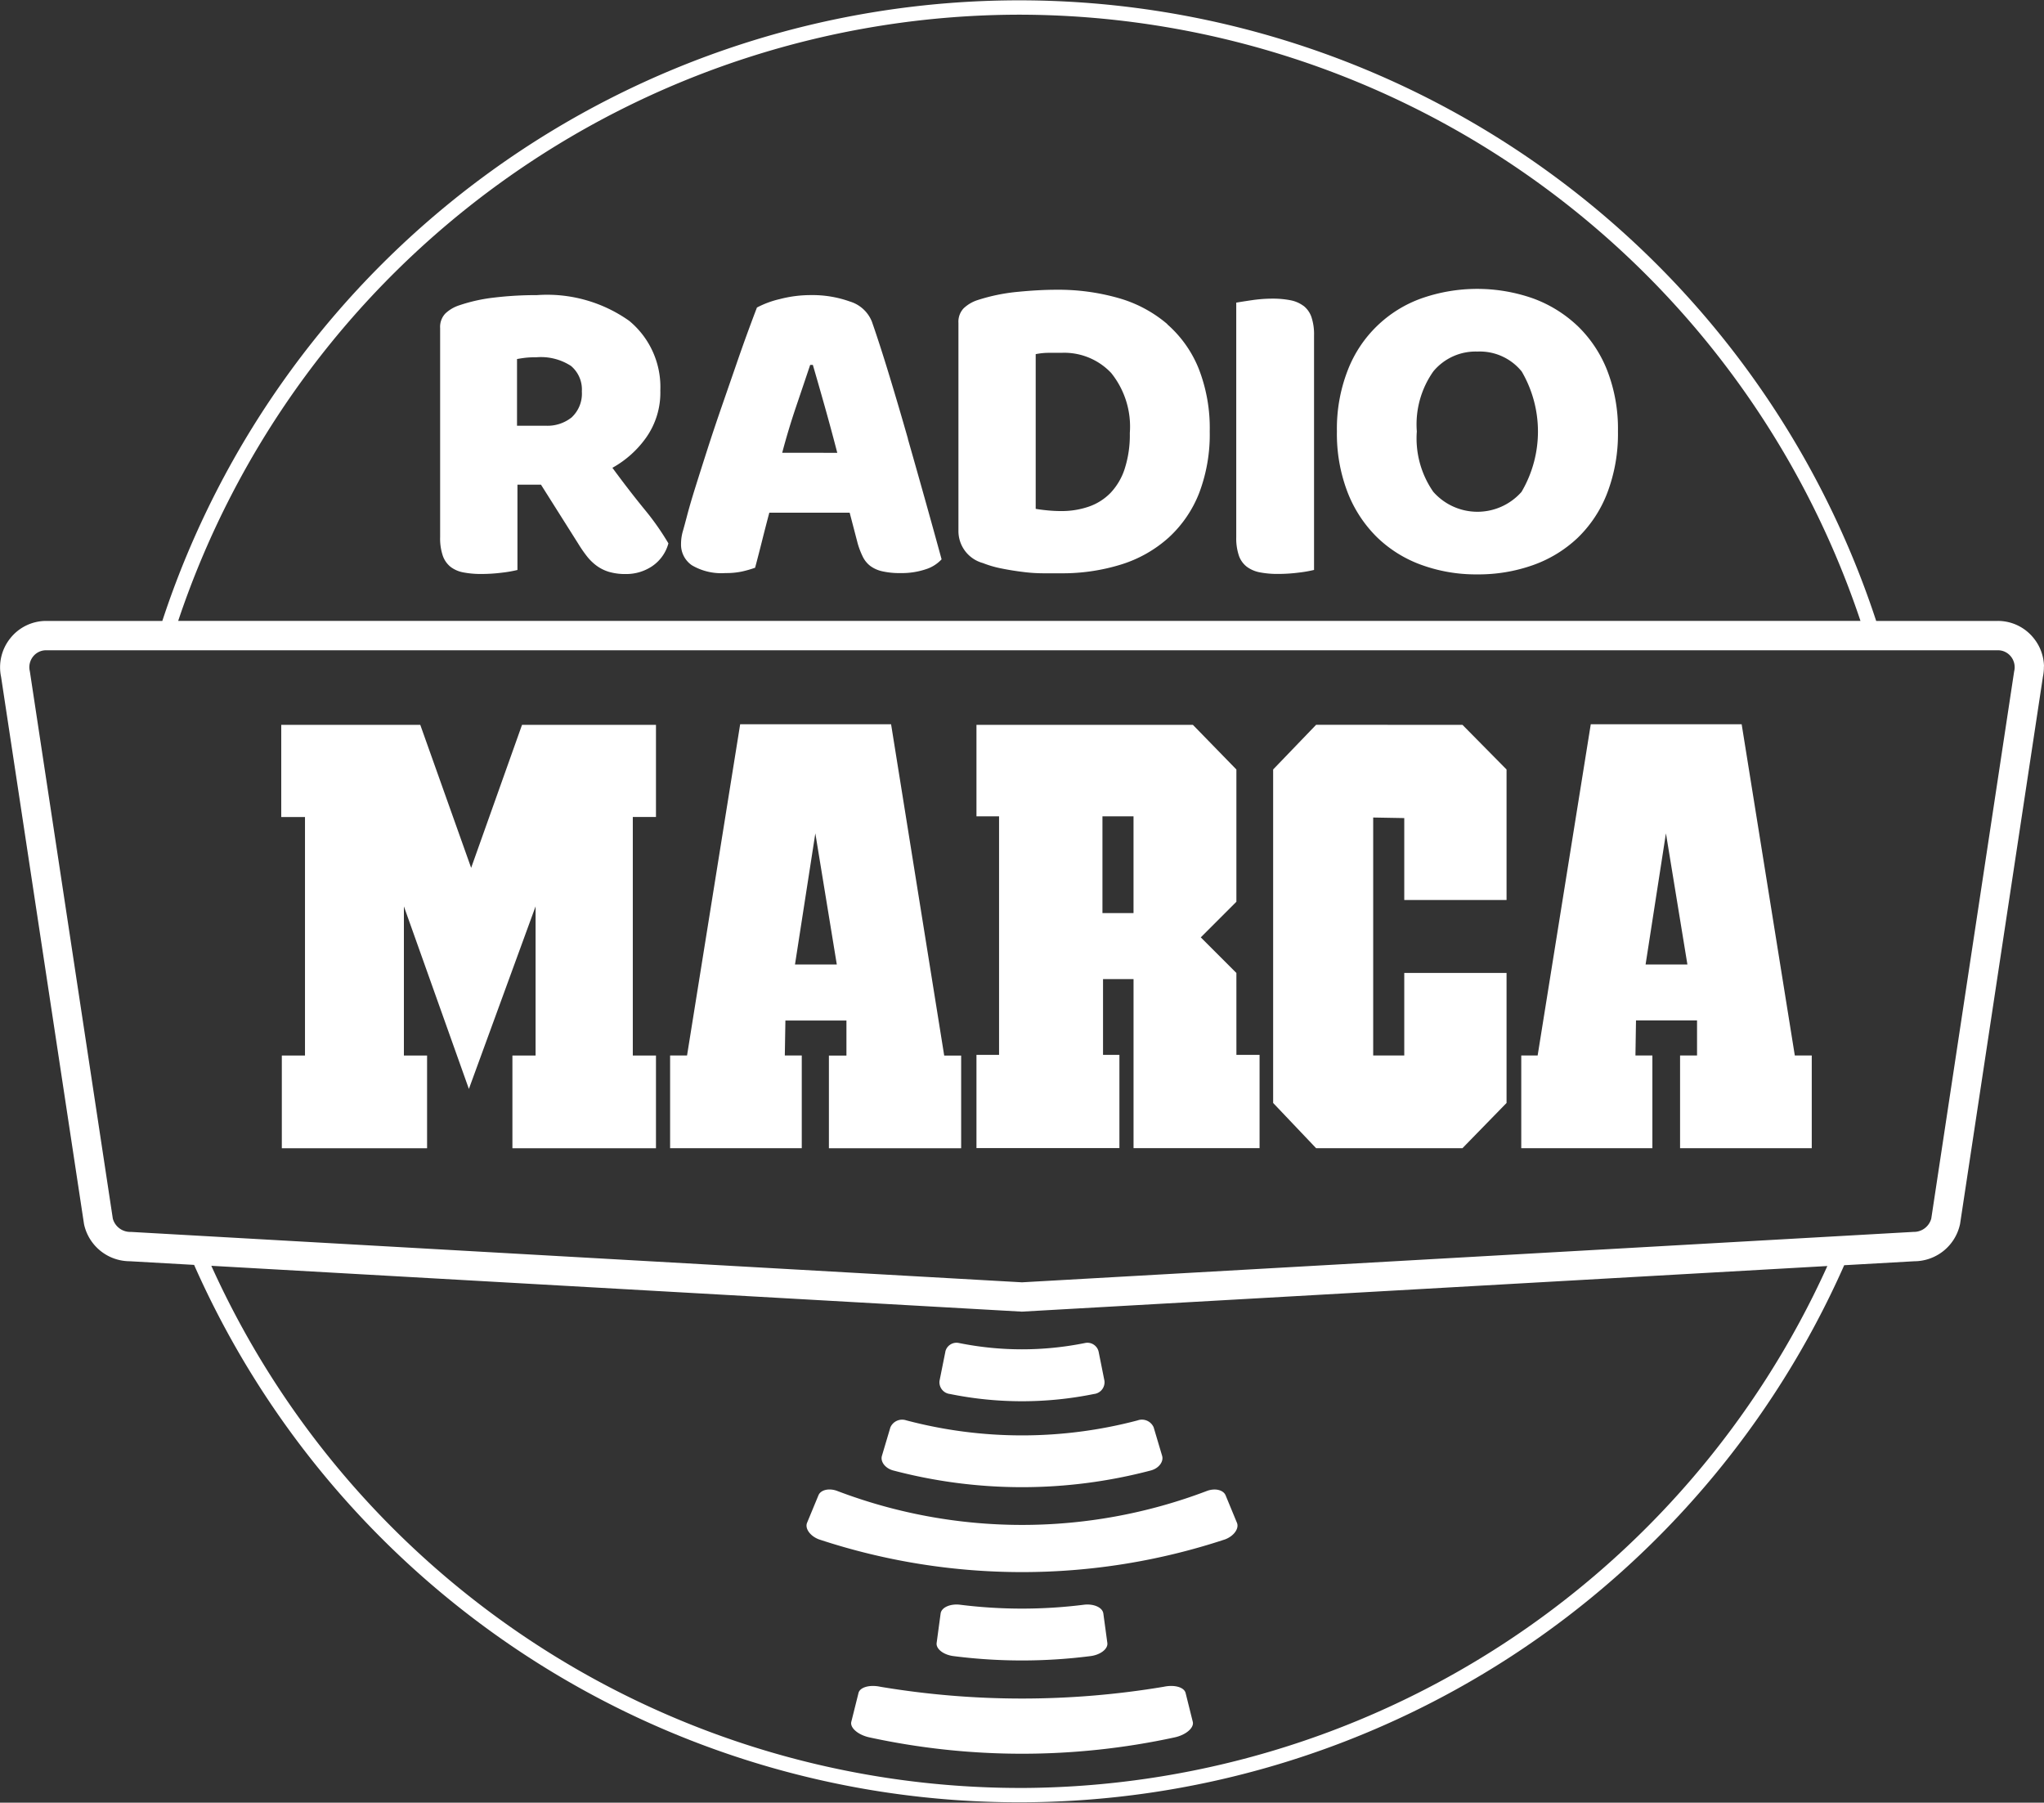
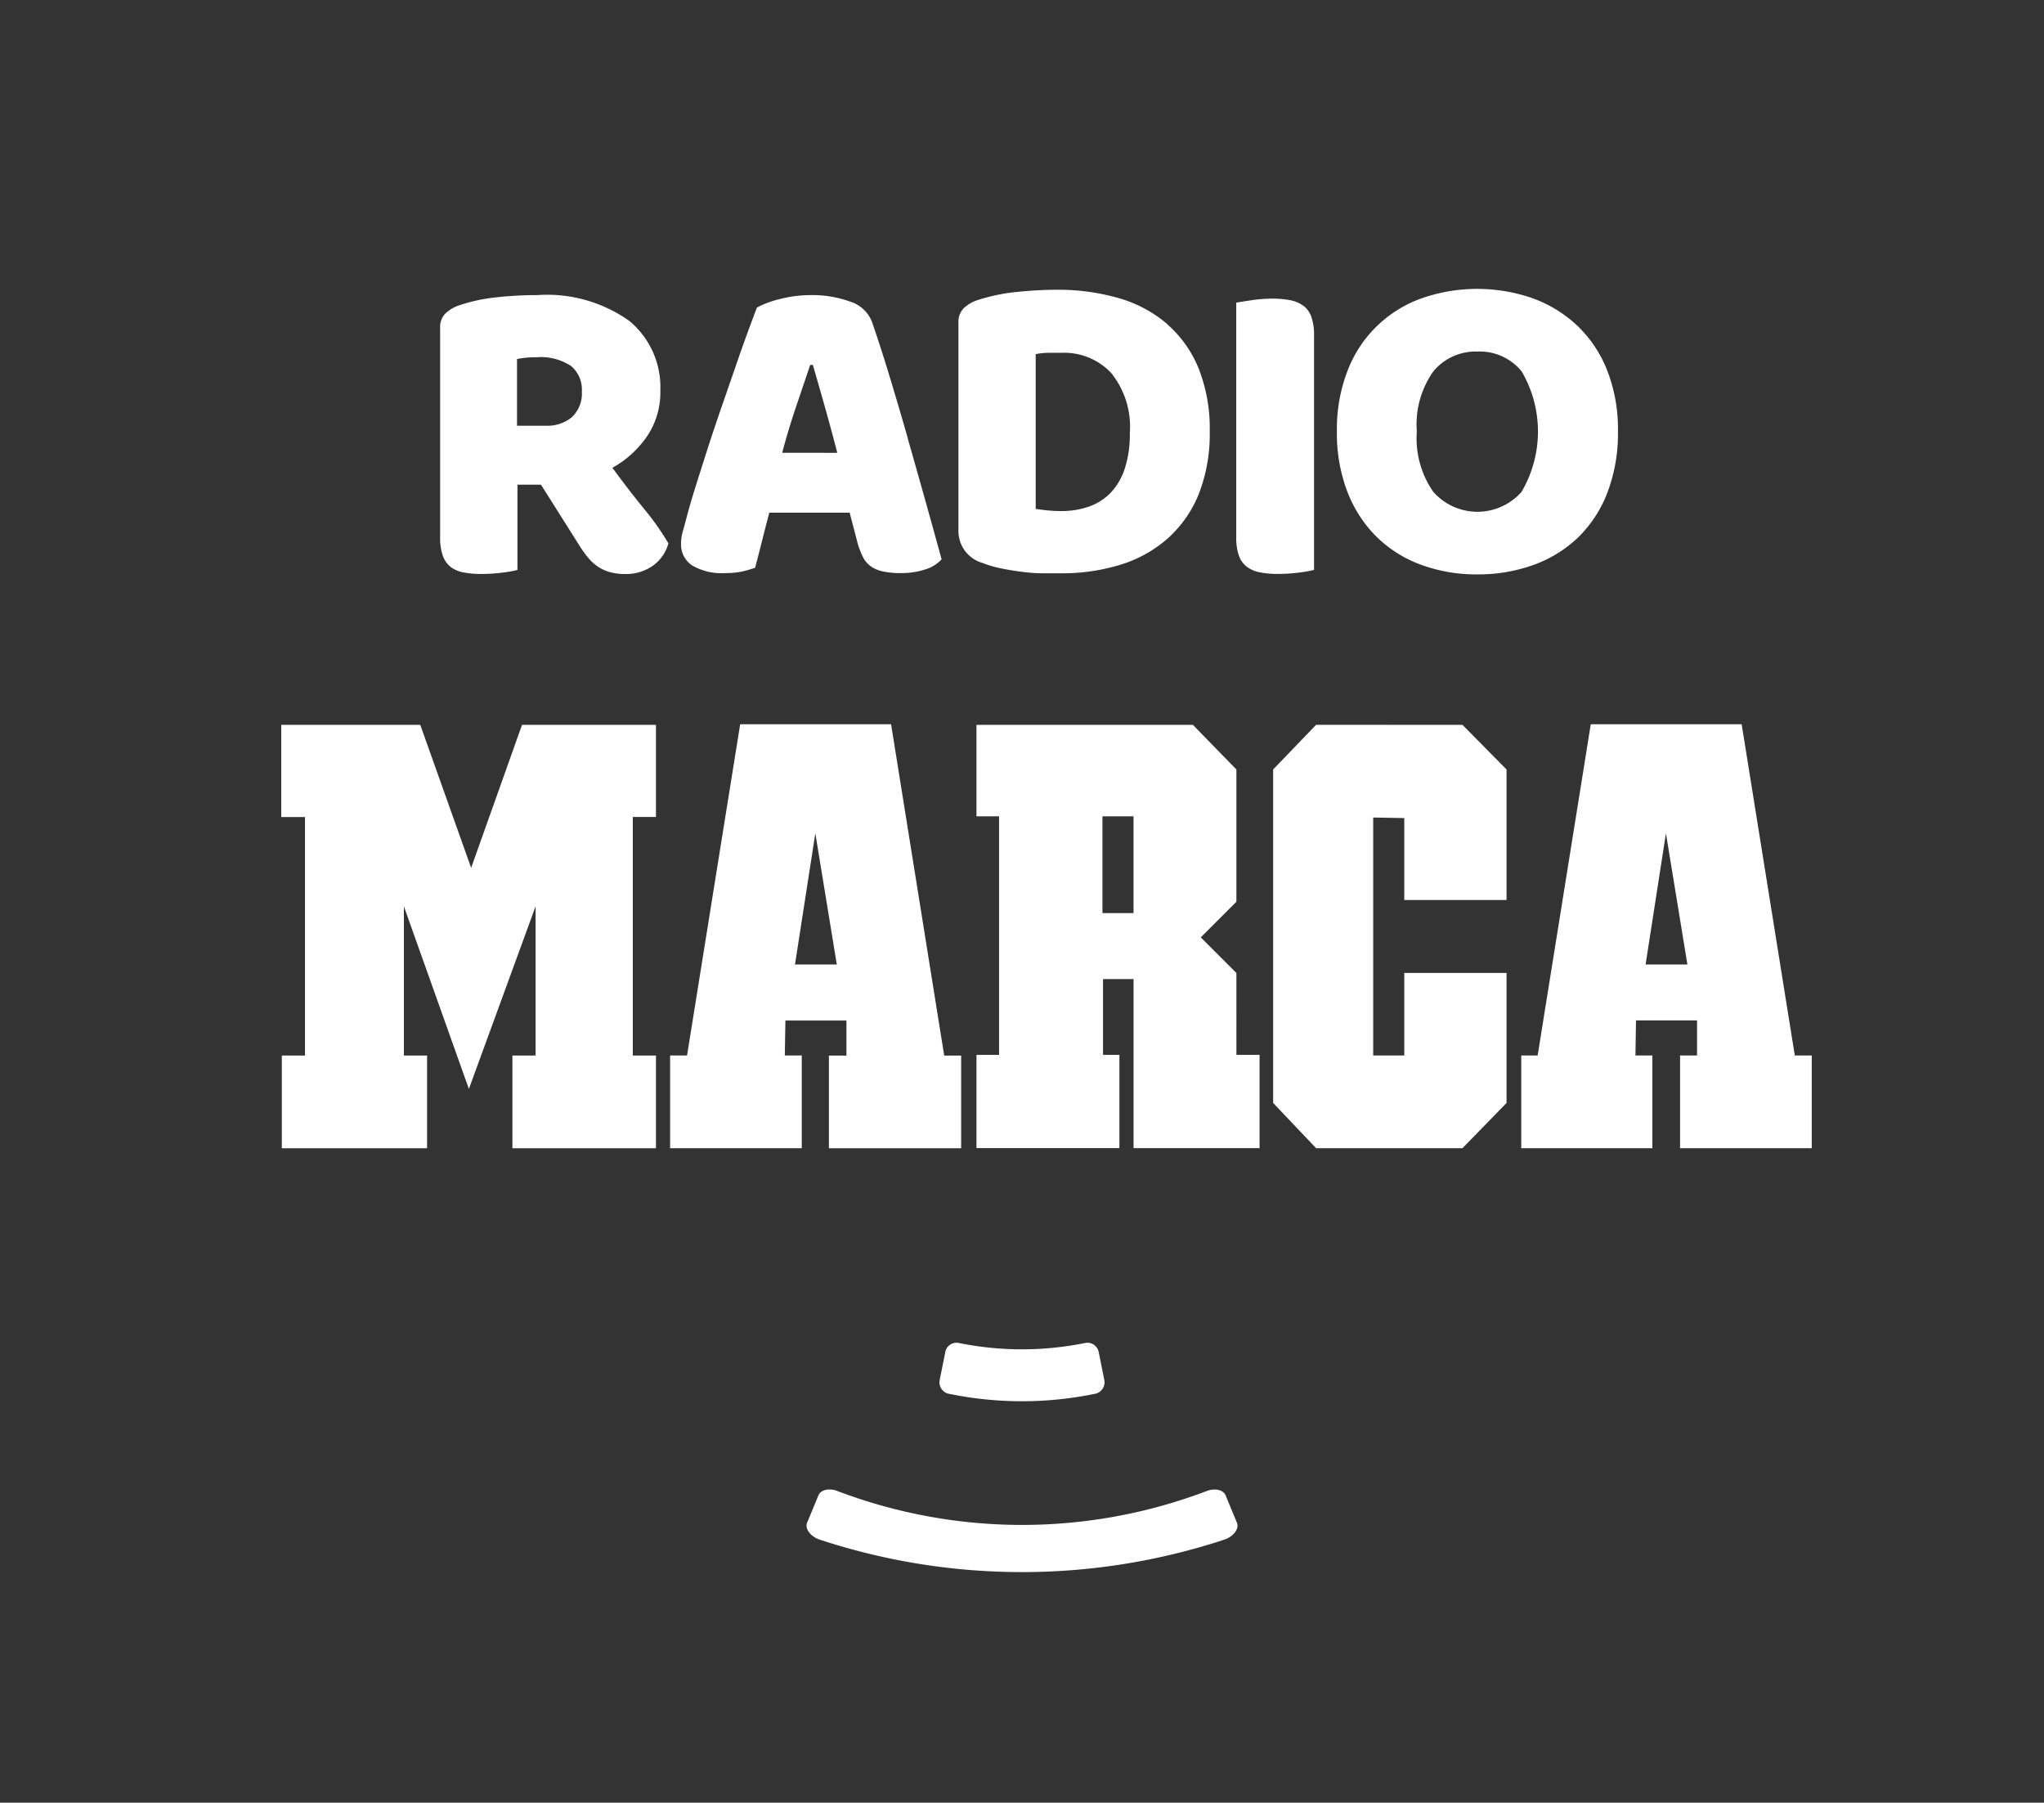
<svg xmlns="http://www.w3.org/2000/svg" height="87" viewBox="0 0 98.658 87" width="98.658">
  <rect x="0" y="0" width="98.658" height="87" fill="#333333" stroke="none" />
  <clipPath id="a">
    <path d="m0 0h98.658v87h-98.658z" />
  </clipPath>
  <g clip-path="url(#a)" fill="#fff">
    <path d="m150.336 103.556a4.924 4.924 0 0 0 1.629-1.457 3.756 3.756 0 0 0 .686-2.271 4.141 4.141 0 0 0 -1.5-3.364 6.855 6.855 0 0 0 -4.457-1.243 17.08 17.08 0 0 0 -2.057.118 8.033 8.033 0 0 0 -1.693.375 1.764 1.764 0 0 0 -.675.4.941.941 0 0 0 -.246.7v10.086a2.607 2.607 0 0 0 .129.9 1.189 1.189 0 0 0 .375.536 1.451 1.451 0 0 0 .621.268 4.464 4.464 0 0 0 .868.075 7.933 7.933 0 0 0 1-.064 5.911 5.911 0 0 0 .739-.129v-4.116h1.136l1.8 2.851a6.2 6.2 0 0 0 .407.591 2.438 2.438 0 0 0 .471.464 1.988 1.988 0 0 0 .6.3 2.79 2.79 0 0 0 .815.106 2.24 2.24 0 0 0 1.275-.38 1.936 1.936 0 0 0 .782-1.1 12.708 12.708 0 0 0 -1.179-1.671q-.75-.921-1.521-1.972m-1.95-2.453a1.87 1.87 0 0 1 -1.286.418h-1.371v-3.218c.157-.029.3-.05.428-.064a4.893 4.893 0 0 1 .515-.022 2.667 2.667 0 0 1 1.661.418 1.483 1.483 0 0 1 .525 1.232 1.561 1.561 0 0 1 -.472 1.232" transform="translate(-120.779 -80.978)" />
    <path d="m230.738 102.152q-.45-1.575-.9-3.054t-.838-2.593a1.653 1.653 0 0 0 -1.061-.975 5.369 5.369 0 0 0 -1.9-.311 5.877 5.877 0 0 0 -1.489.193 4.531 4.531 0 0 0 -1.1.407q-.15.386-.418 1.114t-.589 1.661q-.322.932-.686 1.982t-.685 2.046q-.321 1-.589 1.854t-.418 1.435q-.107.408-.193.708a2.181 2.181 0 0 0 -.086.6 1.206 1.206 0 0 0 .525 1.04 2.806 2.806 0 0 0 1.618.375 3.677 3.677 0 0 0 .8-.075 5.443 5.443 0 0 0 .632-.182q.171-.643.343-1.329t.343-1.328h3.878l.386 1.479a3.844 3.844 0 0 0 .246.643 1.263 1.263 0 0 0 .365.45 1.534 1.534 0 0 0 .579.257 3.75 3.75 0 0 0 .868.086 3.661 3.661 0 0 0 1.222-.182 1.758 1.758 0 0 0 .771-.482q-.321-1.178-.75-2.711t-.879-3.107m-6.064.675q.3-1.135.675-2.24t.675-2h.129q.257.879.568 1.982t.611 2.261z" transform="translate(-186.914 -80.977)" />
    <path d="m319.378 95.159a6.24 6.24 0 0 0 -2.336-1.252 10.582 10.582 0 0 0 -3.032-.407q-.815 0-1.843.1a8.987 8.987 0 0 0 -1.95.4 1.757 1.757 0 0 0 -.675.4.944.944 0 0 0 -.247.7v10.023a1.6 1.6 0 0 0 1.179 1.567 5.08 5.08 0 0 0 .932.268q.5.1 1.007.161a7.683 7.683 0 0 0 .975.065h.836a9.549 9.549 0 0 0 2.936-.428 6.148 6.148 0 0 0 2.282-1.295 5.757 5.757 0 0 0 1.468-2.14 7.944 7.944 0 0 0 .514-2.985 7.859 7.859 0 0 0 -.536-3.038 5.636 5.636 0 0 0 -1.511-2.129m-2.057 6.972a3.055 3.055 0 0 1 -.686 1.165 2.688 2.688 0 0 1 -1.05.662 4.021 4.021 0 0 1 -1.339.213c-.2 0-.414-.01-.643-.032s-.421-.046-.578-.075v-7.466a3.216 3.216 0 0 1 .632-.064h.611a3.113 3.113 0 0 1 2.4.972 4.128 4.128 0 0 1 .9 2.9 5.3 5.3 0 0 1 -.246 1.72" transform="translate(-263.034 -79.516)" />
    <path d="m402.185 96.708a1.548 1.548 0 0 0 -.633-.268 4.465 4.465 0 0 0 -.868-.075 6.851 6.851 0 0 0 -.986.075q-.514.076-.75.118v11.314a2.614 2.614 0 0 0 .129.9 1.157 1.157 0 0 0 .386.536 1.538 1.538 0 0 0 .632.268 4.5 4.5 0 0 0 .868.075 7.949 7.949 0 0 0 1-.064 5.958 5.958 0 0 0 .74-.129v-11.314a2.609 2.609 0 0 0 -.129-.9 1.162 1.162 0 0 0 -.385-.536" transform="translate(-339.278 -81.952)" />
    <path d="m443.024 94.983a6.216 6.216 0 0 0 -2.154-1.318 8.136 8.136 0 0 0 -5.336 0 5.962 5.962 0 0 0 -3.578 3.471 7.767 7.767 0 0 0 -.525 2.958 7.857 7.857 0 0 0 .514 2.936 6.188 6.188 0 0 0 1.414 2.164 6.011 6.011 0 0 0 2.143 1.339 7.7 7.7 0 0 0 2.7.461 7.873 7.873 0 0 0 2.7-.45 6.087 6.087 0 0 0 2.154-1.318 6 6 0 0 0 1.425-2.165 8 8 0 0 0 .515-2.968 7.779 7.779 0 0 0 -.525-2.958 6.058 6.058 0 0 0 -1.446-2.153m-2.679 8.025a2.839 2.839 0 0 1 -4.265 0 4.518 4.518 0 0 1 -.793-2.914 4.43 4.43 0 0 1 .8-2.9 2.649 2.649 0 0 1 2.132-.953 2.6 2.6 0 0 1 2.132.964 5.745 5.745 0 0 1 -.01 5.807" transform="translate(-366.902 -79.273)" />
-     <path d="m98.658 32.165a2.232 2.232 0 0 0 -.5-1.368 2.21 2.21 0 0 0 -1.73-.83h-5.87a43.535 43.535 0 0 0 -82.723 0h-5.61a2.21 2.21 0 0 0 -1.725.833 2.236 2.236 0 0 0 -.448 1.865l4 26.39.009.05a2.265 2.265 0 0 0 2.203 1.765l3.105.176a43.545 43.545 0 0 0 79.645.016l3.379-.191a2.266 2.266 0 0 0 2.207-1.771l.006-.025 4-26.415a2.264 2.264 0 0 0 .047-.5zm-49.458-31.456a42.866 42.866 0 0 1 40.6 29.257h-81.2a42.863 42.863 0 0 1 40.6-29.257m0 85.581a42.849 42.849 0 0 1 -39-25.2l39.1 2.211h.04l38.861-2.2a42.848 42.848 0 0 1 -39.001 25.19m48.022-53.909-.005.023-4 26.406a.871.871 0 0 1 -.844.643h-.02l-43.024 2.433-43-2.432h-.04a.871.871 0 0 1 -.844-.643l-4-26.383-.008-.046a.825.825 0 0 1 .162-.7.8.8 0 0 1 .626-.3h94.208a.8.8 0 0 1 .626.3.827.827 0 0 1 .163.7" />
    <path d="m99.927 240.785-2.455-6.9h-6.711v4.447h1.146v11.512h-1.118v4.474h7.011v-4.474h-1.119v-7.2l3.137 8.811 3.219-8.811v7.2h-1.118v4.474h6.929v-4.474h-1.118v-11.514h1.118v-4.447h-6.465z" transform="translate(-77.186 -198.901)" />
    <path d="m327.646 245.859-1.719-1.718 1.719-1.719v-6.383l-2.1-2.155h-10.446v4.416h1.091v11.512h-1.091v4.5h6.9v-4.5h-.791v-3.656h1.473v8.157h6.083v-4.5h-1.118zm-4.965-2.891h-1.5v-4.668h1.5z" transform="translate(-267.969 -198.902)" />
    <path d="m501.554 233.7h-7.283l-2.564 15.986h-.791v4.474h6.329v-4.474h-.818l.027-1.691h2.946v1.691h-.819v4.474h6.356v-4.474h-.818zm-4.637 11.594.982-6.329 1.036 6.329z" transform="translate(-417.489 -198.747)" />
    <path d="m226.911 233.7h-7.284l-2.564 15.986h-.818v4.474h6.355v-4.474h-.818l.028-1.686h2.946v1.691h-.846v4.474h6.383v-4.474h-.818zm-4.638 11.594.982-6.329 1.036 6.329z" transform="translate(-183.901 -198.747)" />
    <path d="m412.923 233.883-2.073 2.155v16.095l2.073 2.182h7.065l2.128-2.182v-6.274h-4.937v3.983h-1.5v-11.485l1.5.027v3.955h4.937v-6.3l-2.128-2.155z" transform="translate(-349.399 -198.902)" />
    <path d="m303.426 433.735c-.113.562-.169.843-.281 1.4a.57.57 0 0 0 .506.635 17.433 17.433 0 0 0 6.949 0 .571.571 0 0 0 .506-.635c-.112-.562-.168-.843-.281-1.405a.555.555 0 0 0 -.642-.424 15.336 15.336 0 0 1 -6.116 0 .554.554 0 0 0 -.642.424" transform="translate(-257.797 -368.493)" />
-     <path d="m285.695 458.184a.619.619 0 0 0 -.779.335l-.408 1.373c-.084.281.161.606.547.707a24.372 24.372 0 0 0 12.431 0c.385-.1.63-.427.546-.708-.163-.549-.245-.824-.408-1.373a.618.618 0 0 0 -.779-.335 21.856 21.856 0 0 1 -11.149 0" transform="translate(-241.94 -389.631)" />
    <path d="m261.754 480.685c-.39-.148-.8-.058-.909.213l-.548 1.324c-.112.271.143.638.572.8a31.21 31.21 0 0 0 19.606 0c.428-.162.684-.529.571-.8l-.546-1.322c-.112-.271-.52-.361-.909-.213a25.094 25.094 0 0 1 -17.833 0" transform="translate(-221.342 -408.729)" />
-     <path d="m309.641 520.232c.506-.053.888-.349.848-.639-.077-.568-.115-.852-.193-1.42-.039-.291-.452-.476-.918-.427a23.969 23.969 0 0 1 -6.018 0c-.466-.049-.879.136-.918.427-.077.568-.115.852-.192 1.42-.039.291.342.586.848.639a26.036 26.036 0 0 0 6.542 0" transform="translate(-257.041 -440.301)" />
-     <path d="m290.8 544.35c-.071-.285-.548-.412-1.062-.3a41.451 41.451 0 0 1 -13.666 0c-.514-.112-.991.016-1.061.3l-.347 1.39c-.071.285.322.632.876.752a34.784 34.784 0 0 0 14.73 0c.554-.12.947-.468.876-.752l-.346-1.391" transform="translate(-233.574 -462.642)" />
  </g>
</svg>